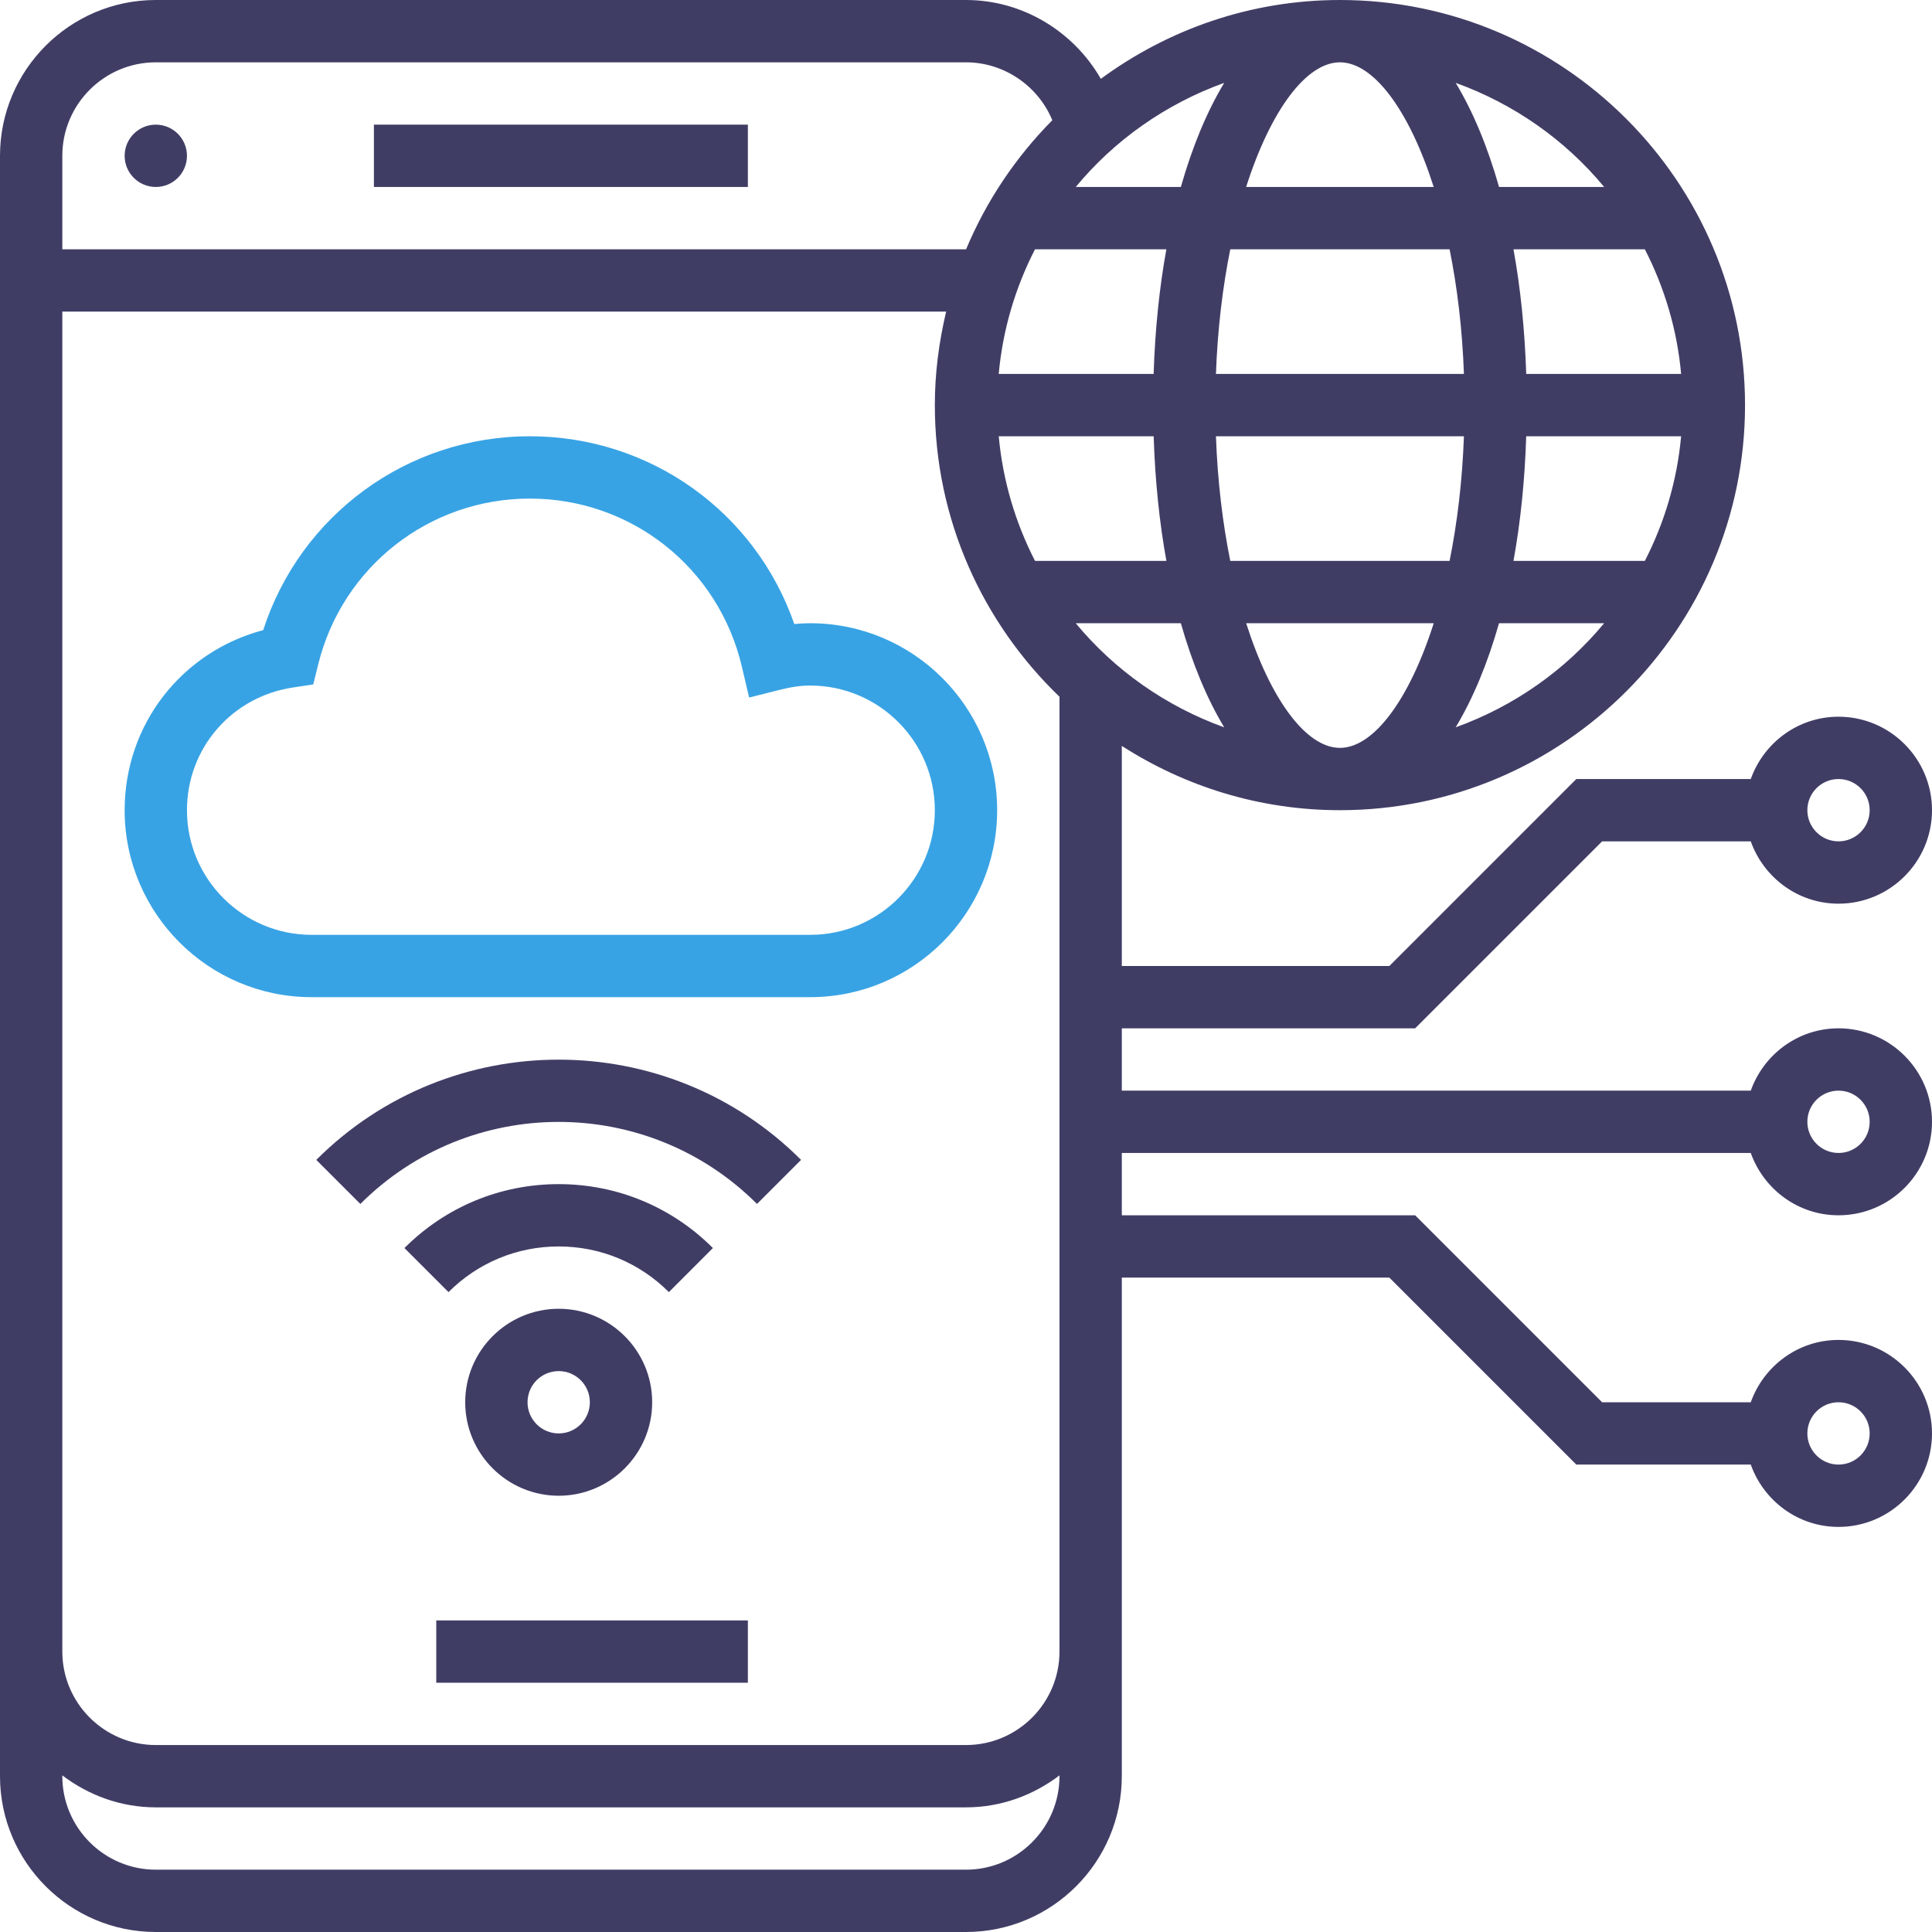
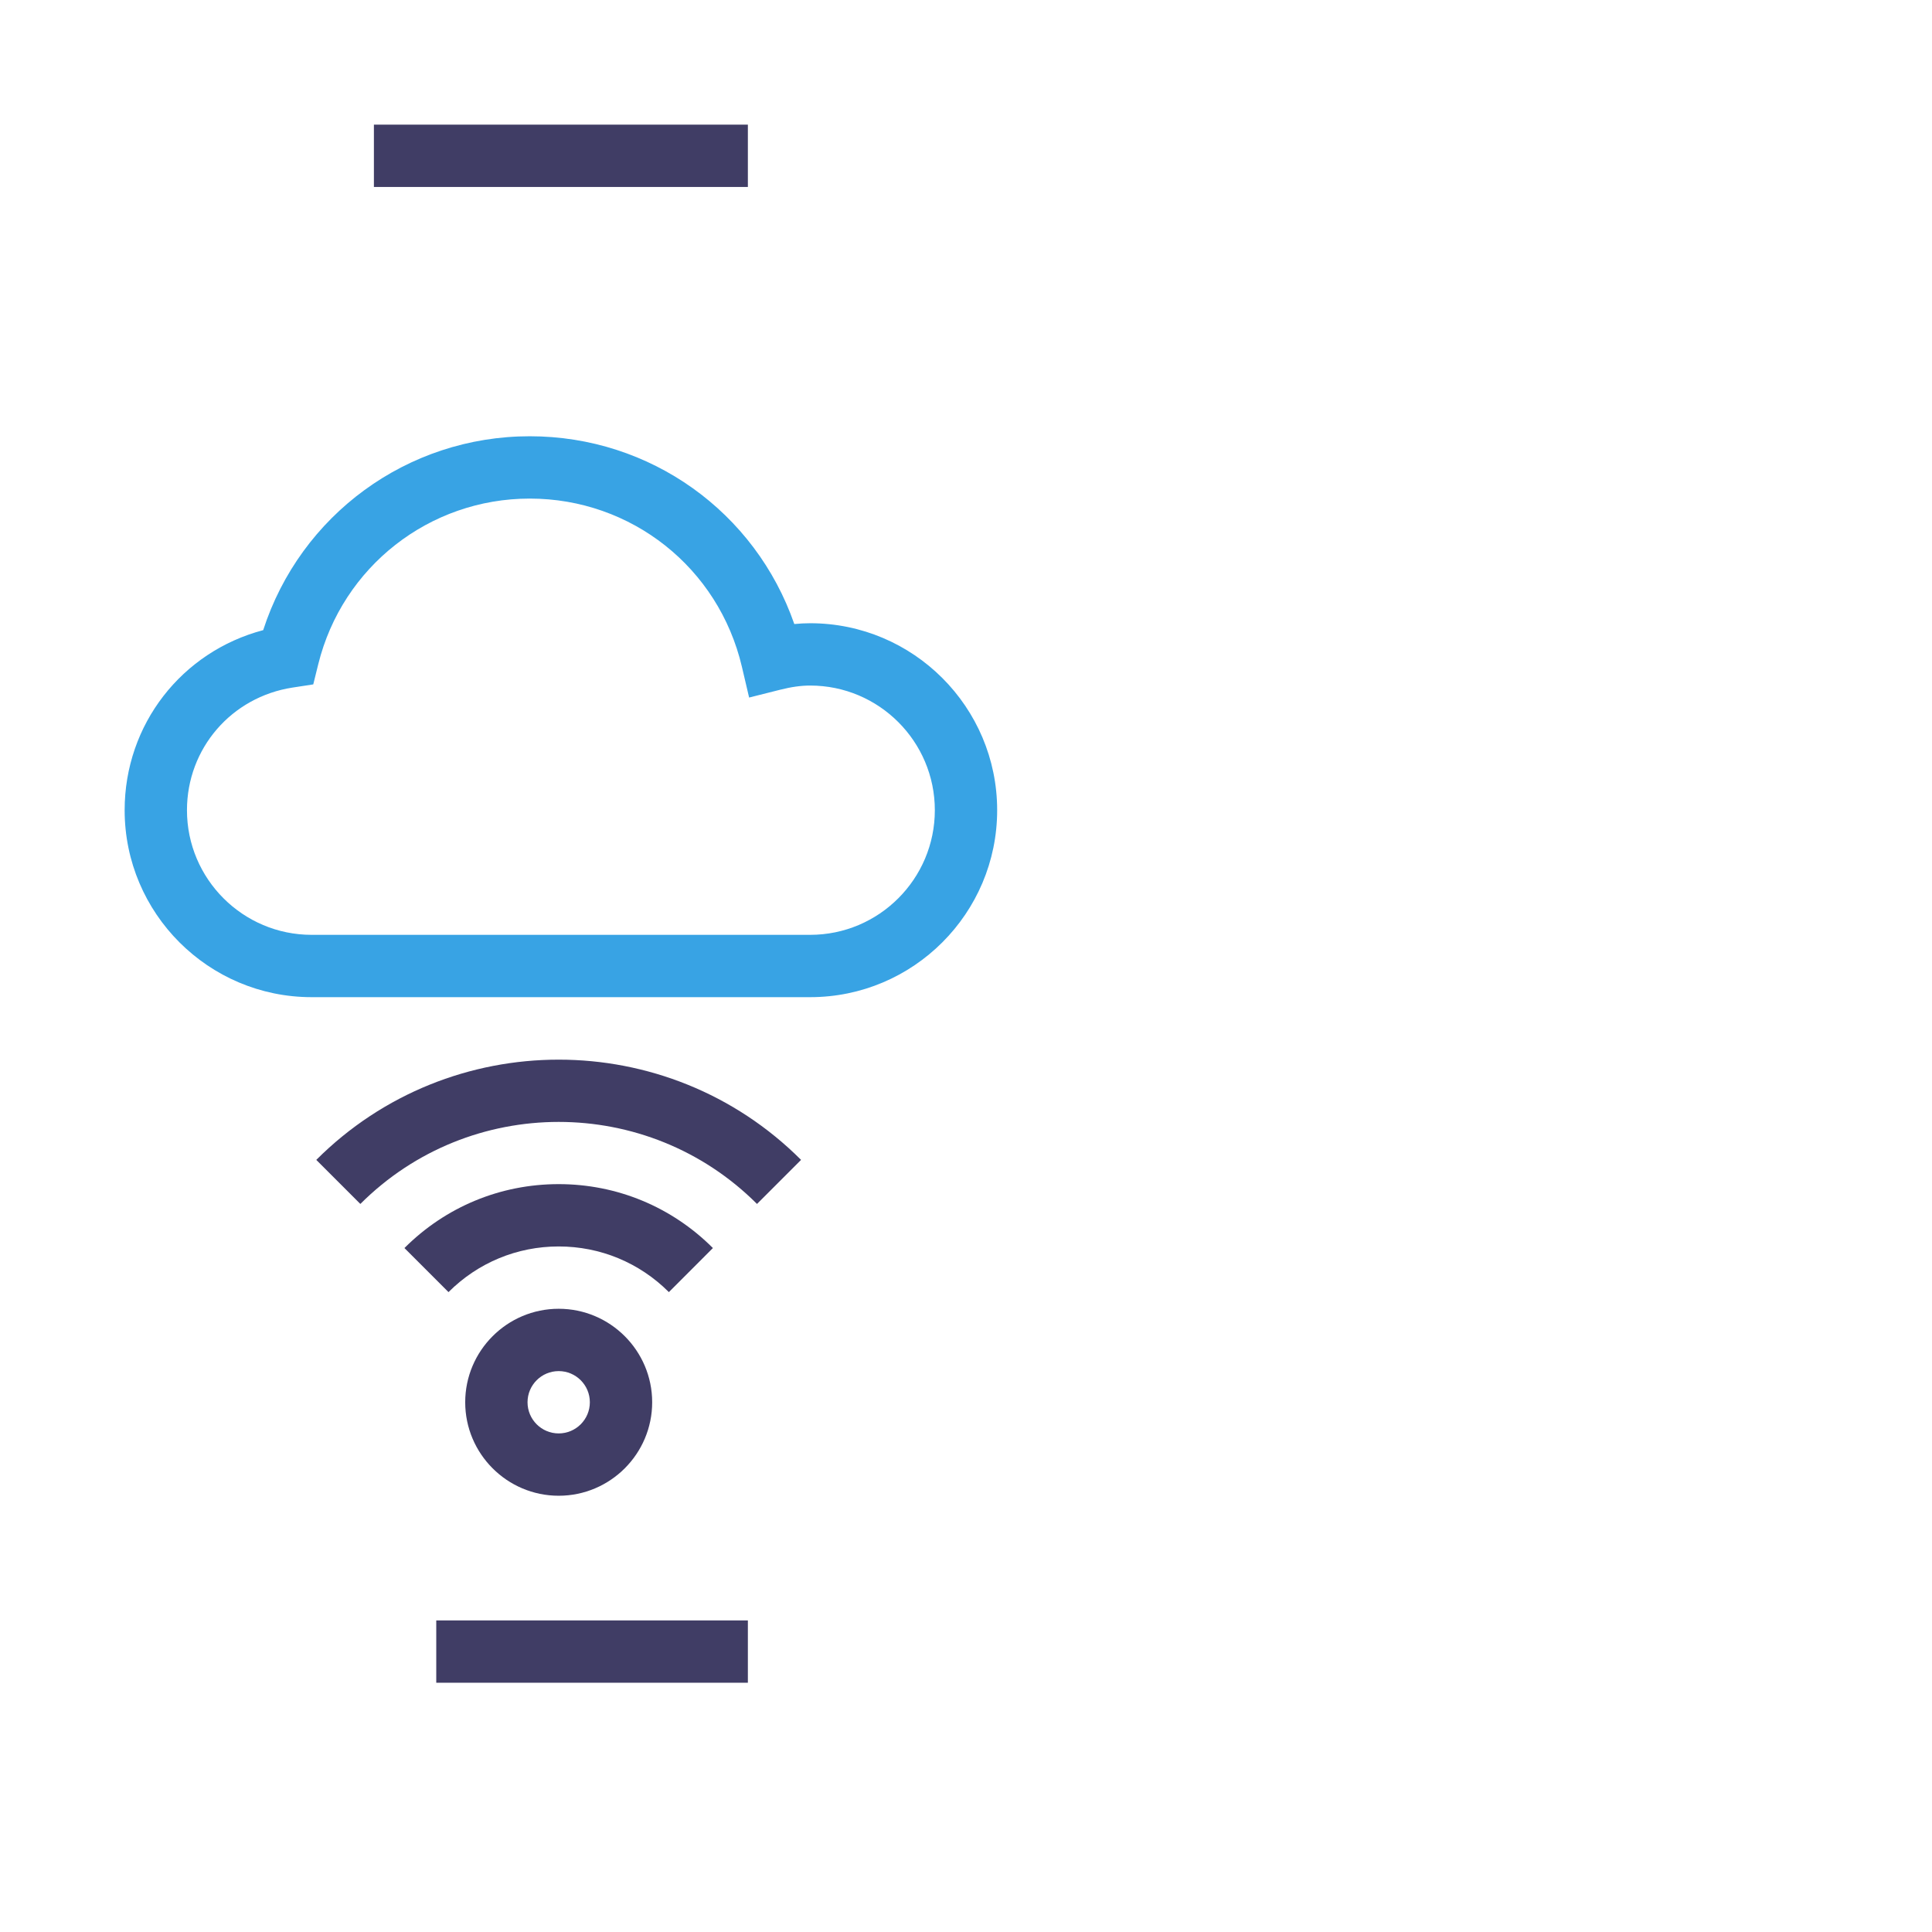
<svg xmlns="http://www.w3.org/2000/svg" width="62" height="62" viewBox="0 0 62 62" fill="none">
  <path d="M14 52.001H24V54.001H14V52.001Z" fill="#403D65" />
-   <path d="M5 6C5.552 6 6 5.552 6 5C6 4.448 5.552 4 5 4C4.448 4 4 4.448 4 5C4 5.552 4.448 6 5 6Z" fill="#403D65" />
-   <path d="M11.999 4H24V6H11.999V4Z" fill="#403D65" />
+   <path d="M11.999 4H24V6H11.999Z" fill="#403D65" />
  <path d="M26 20C25.833 20 25.664 20.009 25.49 20.026C24.242 16.435 20.875 14 17 14C13.071 14 9.641 16.528 8.446 20.222C5.834 20.912 4 23.247 4 26C4 29.309 6.691 32 10 32H26C29.309 32 32 29.309 32 26C32 22.691 29.309 20 26 20ZM26 30H10C7.794 30 6 28.206 6 26C6 24.021 7.427 22.365 9.394 22.064L10.053 21.963L10.213 21.316C10.987 18.187 13.778 16 17 16C20.262 16 23.062 18.219 23.808 21.396L24.04 22.385L25.025 22.137C25.396 22.043 25.705 22 26 22C28.206 22 30 23.794 30 26C30 28.206 28.206 30 26 30Z" fill="#38A3E4" />
  <path d="M14.929 45C14.929 46.654 16.275 48 17.929 48C19.583 48 20.929 46.654 20.929 45C20.929 43.346 19.583 42 17.929 42C16.275 42 14.929 43.346 14.929 45ZM18.929 45C18.929 45.552 18.481 46 17.929 46C17.377 46 16.929 45.552 16.929 45C16.929 44.448 17.377 44 17.929 44C18.481 44 18.929 44.448 18.929 45Z" fill="#403D65" />
  <path d="M22.878 40.051C21.556 38.729 19.799 38 17.928 38C16.058 38 14.3 38.729 12.979 40.051L14.393 41.465C15.338 40.521 16.593 40 17.928 40C19.265 40 20.52 40.521 21.465 41.465L22.878 40.051Z" fill="#403D65" />
  <path d="M10.15 37.222L11.564 38.636C15.074 35.126 20.783 35.126 24.293 38.636L25.707 37.222C21.418 32.933 14.439 32.933 10.15 37.222Z" fill="#403D65" />
-   <path d="M56.184 37C56.598 38.161 57.698 39 59 39C60.654 39 62 37.654 62 36C62 34.346 60.654 33 59 33C57.698 33 56.598 33.839 56.184 35H36V33H45.414L51.414 27H56.184C56.598 28.161 57.698 29 59 29C60.654 29 62 27.654 62 26C62 24.346 60.654 23 59 23C57.698 23 56.598 23.839 56.184 25H50.586L44.586 31H36V23.937C38.023 25.237 40.422 26 43 26C50.168 26 56 20.168 56 13C56 5.832 50.168 0 43 0C40.129 0 37.481 0.947 35.327 2.53C34.454 1.009 32.818 0 31 0H5C2.243 0 0 2.243 0 5V57C0 59.757 2.243 62 5 62H31C33.757 62 36 59.757 36 57V41H44.586L50.586 47H56.184C56.598 48.161 57.698 49 59 49C60.654 49 62 47.654 62 46C62 44.346 60.654 43 59 43C57.698 43 56.598 43.839 56.184 45H51.414L45.414 39H36V37H56.184ZM59 35C59.552 35 60 35.448 60 36C60 36.552 59.552 37 59 37C58.448 37 58 36.552 58 36C58 35.448 58.448 35 59 35ZM59 25C59.552 25 60 25.448 60 26C60 26.552 59.552 27 59 27C58.448 27 58 26.552 58 26C58 25.448 58.448 25 59 25ZM59 45C59.552 45 60 45.448 60 46C60 46.552 59.552 47 59 47C58.448 47 58 46.552 58 46C58 45.448 58.448 45 59 45ZM39.286 2.659C38.732 3.578 38.263 4.705 37.895 6H34.522C35.768 4.493 37.412 3.335 39.286 2.659ZM46.009 6H39.99C40.78 3.527 41.925 2 43 2C44.075 2 45.22 3.527 46.009 6ZM53.949 12H48.978C48.932 10.581 48.794 9.237 48.569 8H52.785C53.412 9.221 53.82 10.57 53.949 12ZM43 24C41.925 24 40.78 22.473 39.991 20H46.01C45.22 22.473 44.075 24 43 24ZM39.481 18C39.237 16.791 39.073 15.447 39.021 14H46.979C46.927 15.447 46.762 16.791 46.519 18H39.481ZM48.978 14H53.949C53.819 15.43 53.412 16.779 52.785 18H48.569C48.794 16.763 48.933 15.419 48.978 14ZM46.979 12H39.021C39.073 10.553 39.238 9.209 39.481 8H46.519C46.763 9.209 46.927 10.553 46.979 12ZM33.214 8H37.43C37.205 9.237 37.067 10.581 37.021 12H32.05C32.18 10.57 32.588 9.221 33.214 8ZM37.022 14C37.068 15.419 37.206 16.763 37.431 18H33.215C32.589 16.779 32.181 15.43 32.051 14H37.022ZM37.895 20C38.263 21.295 38.732 22.422 39.286 23.341C37.412 22.666 35.768 21.507 34.522 20H37.895ZM46.714 23.341C47.267 22.422 47.737 21.295 48.105 20H51.478C50.232 21.507 48.588 22.665 46.714 23.341ZM51.479 6H48.106C47.738 4.705 47.269 3.578 46.715 2.659C48.588 3.335 50.232 4.493 51.479 6ZM5 2H31C32.222 2 33.314 2.757 33.77 3.858C32.6 5.04 31.654 6.443 31.003 8H2V5C2 3.346 3.346 2 5 2ZM31 60H5C3.346 60 2 58.654 2 57V56.974C2.838 57.609 3.87 58 5 58H31C32.13 58 33.162 57.609 34 56.974V57C34 58.654 32.654 60 31 60ZM31 56H5C3.346 56 2 54.654 2 53V10H30.363C30.134 10.965 30 11.966 30 13C30 16.675 31.54 19.992 34 22.359V53C34 54.654 32.654 56 31 56Z" fill="#403D65" />
</svg>